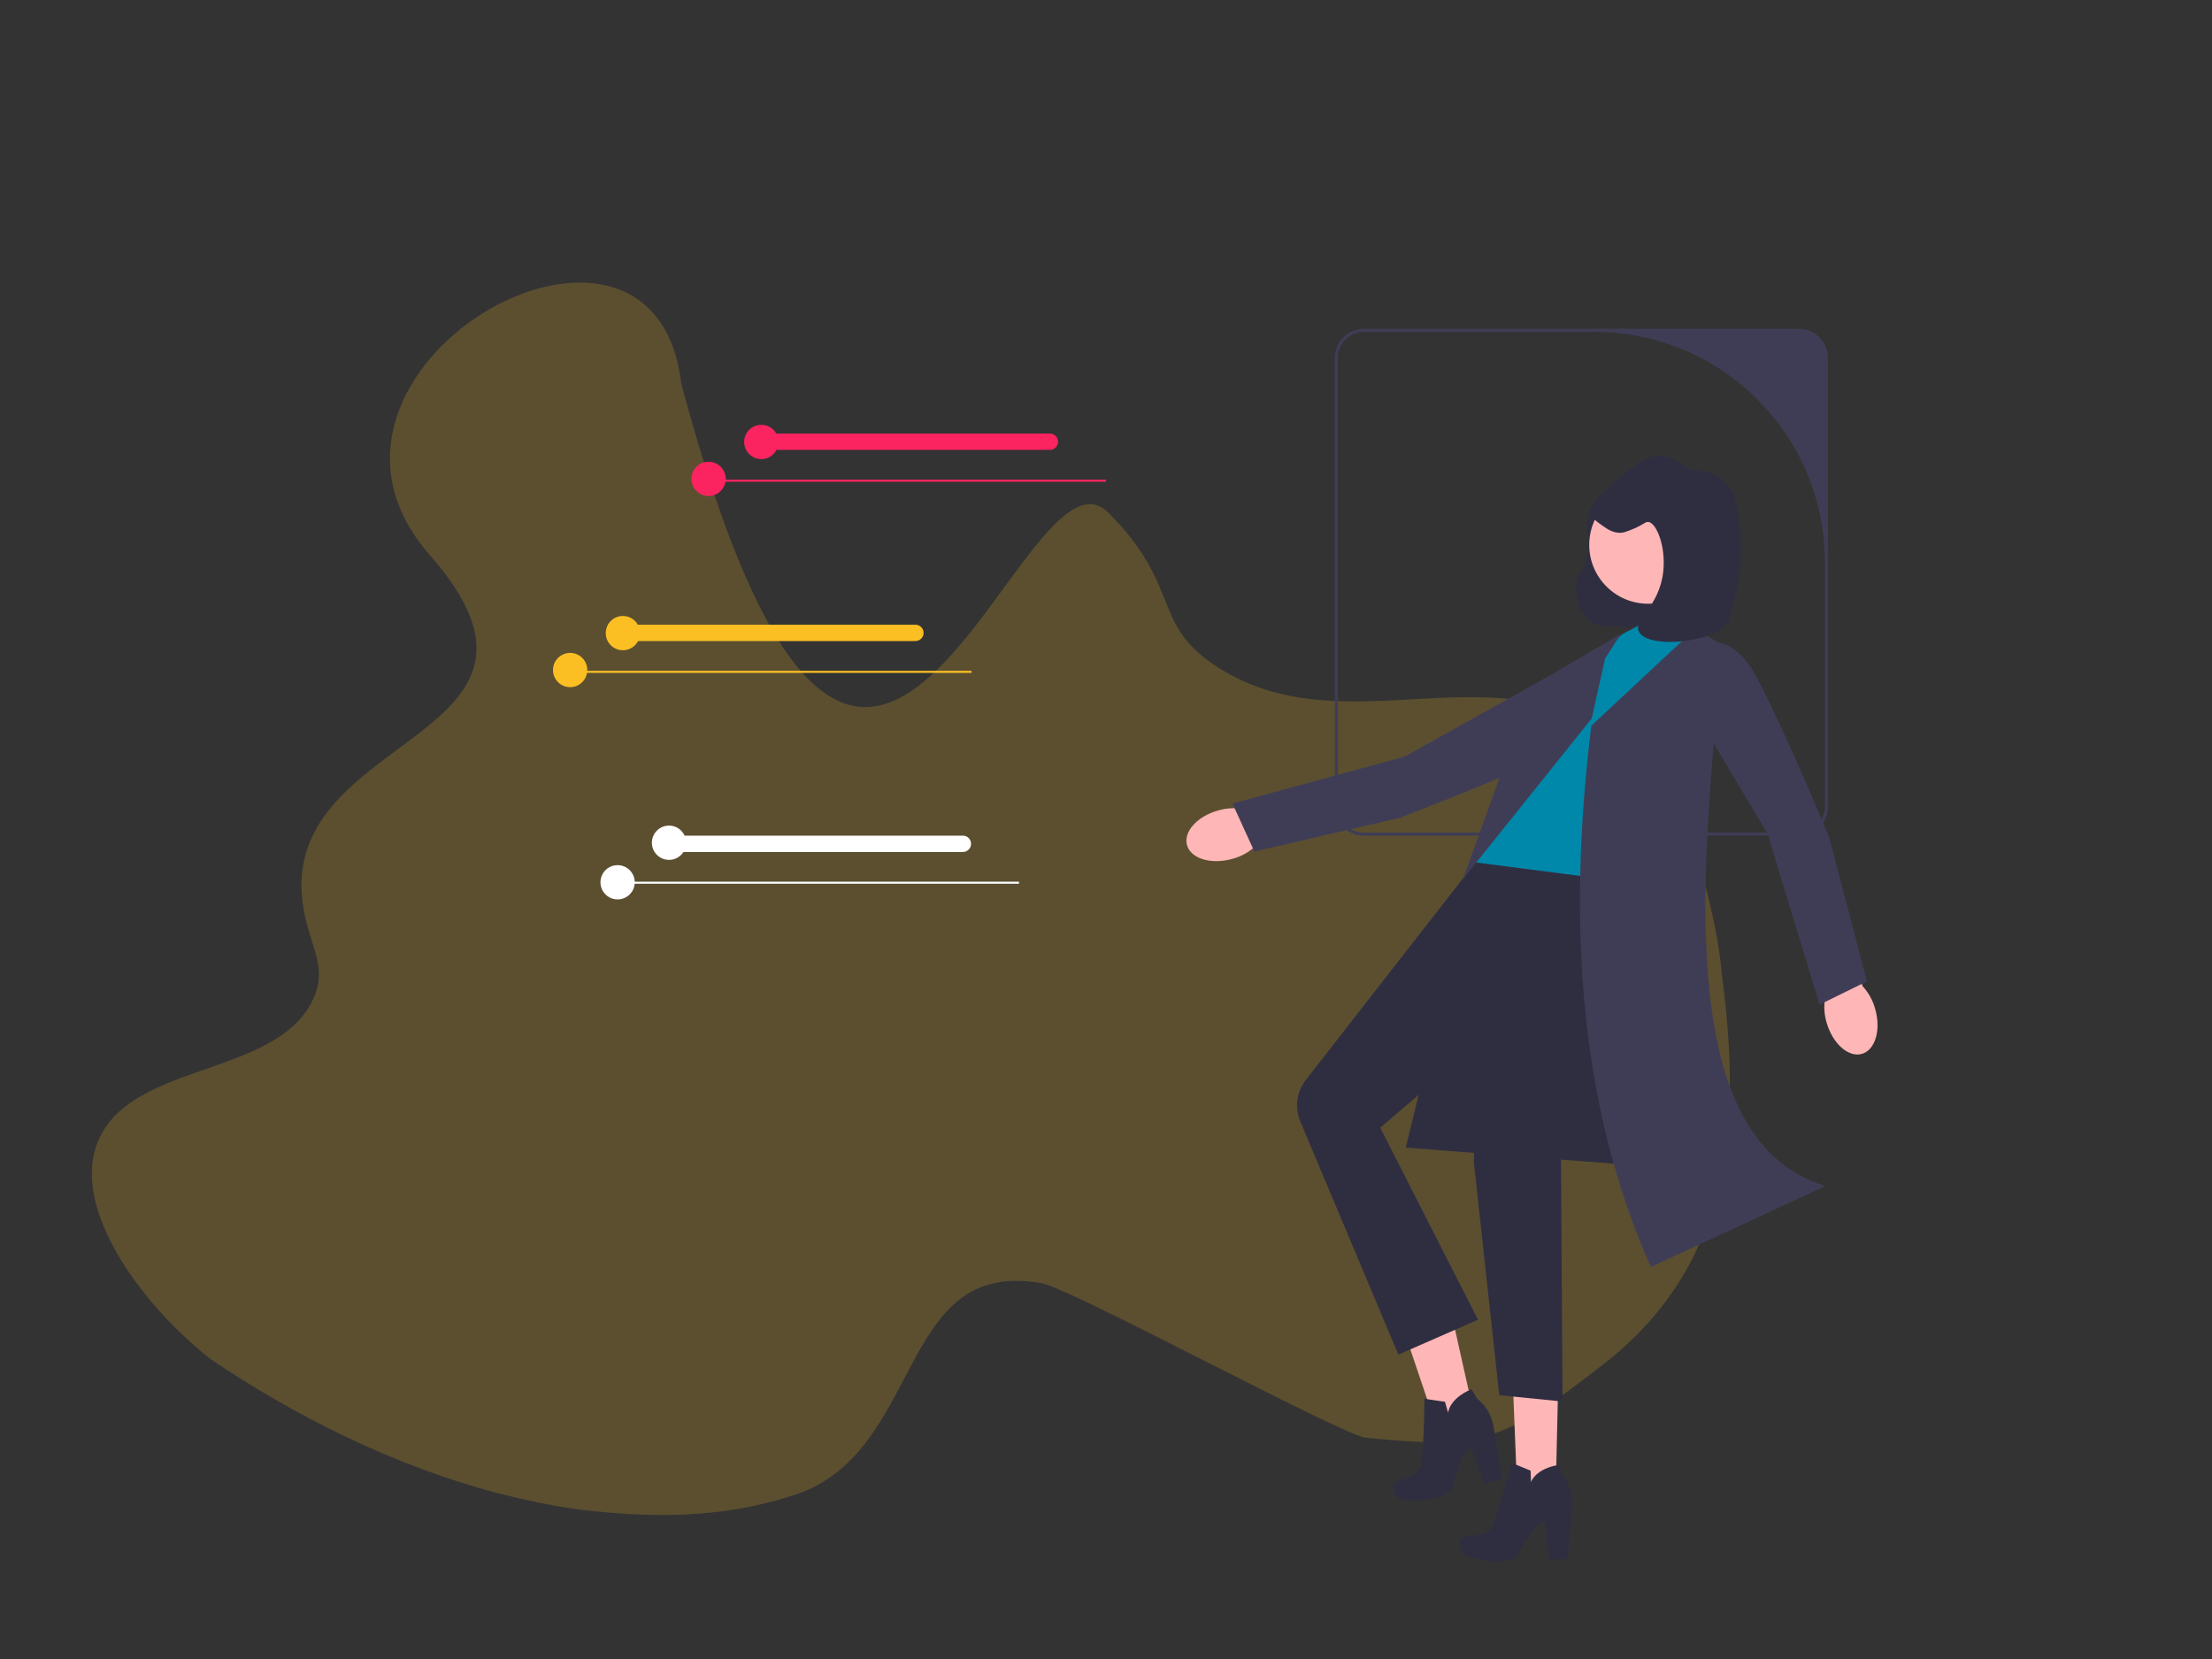
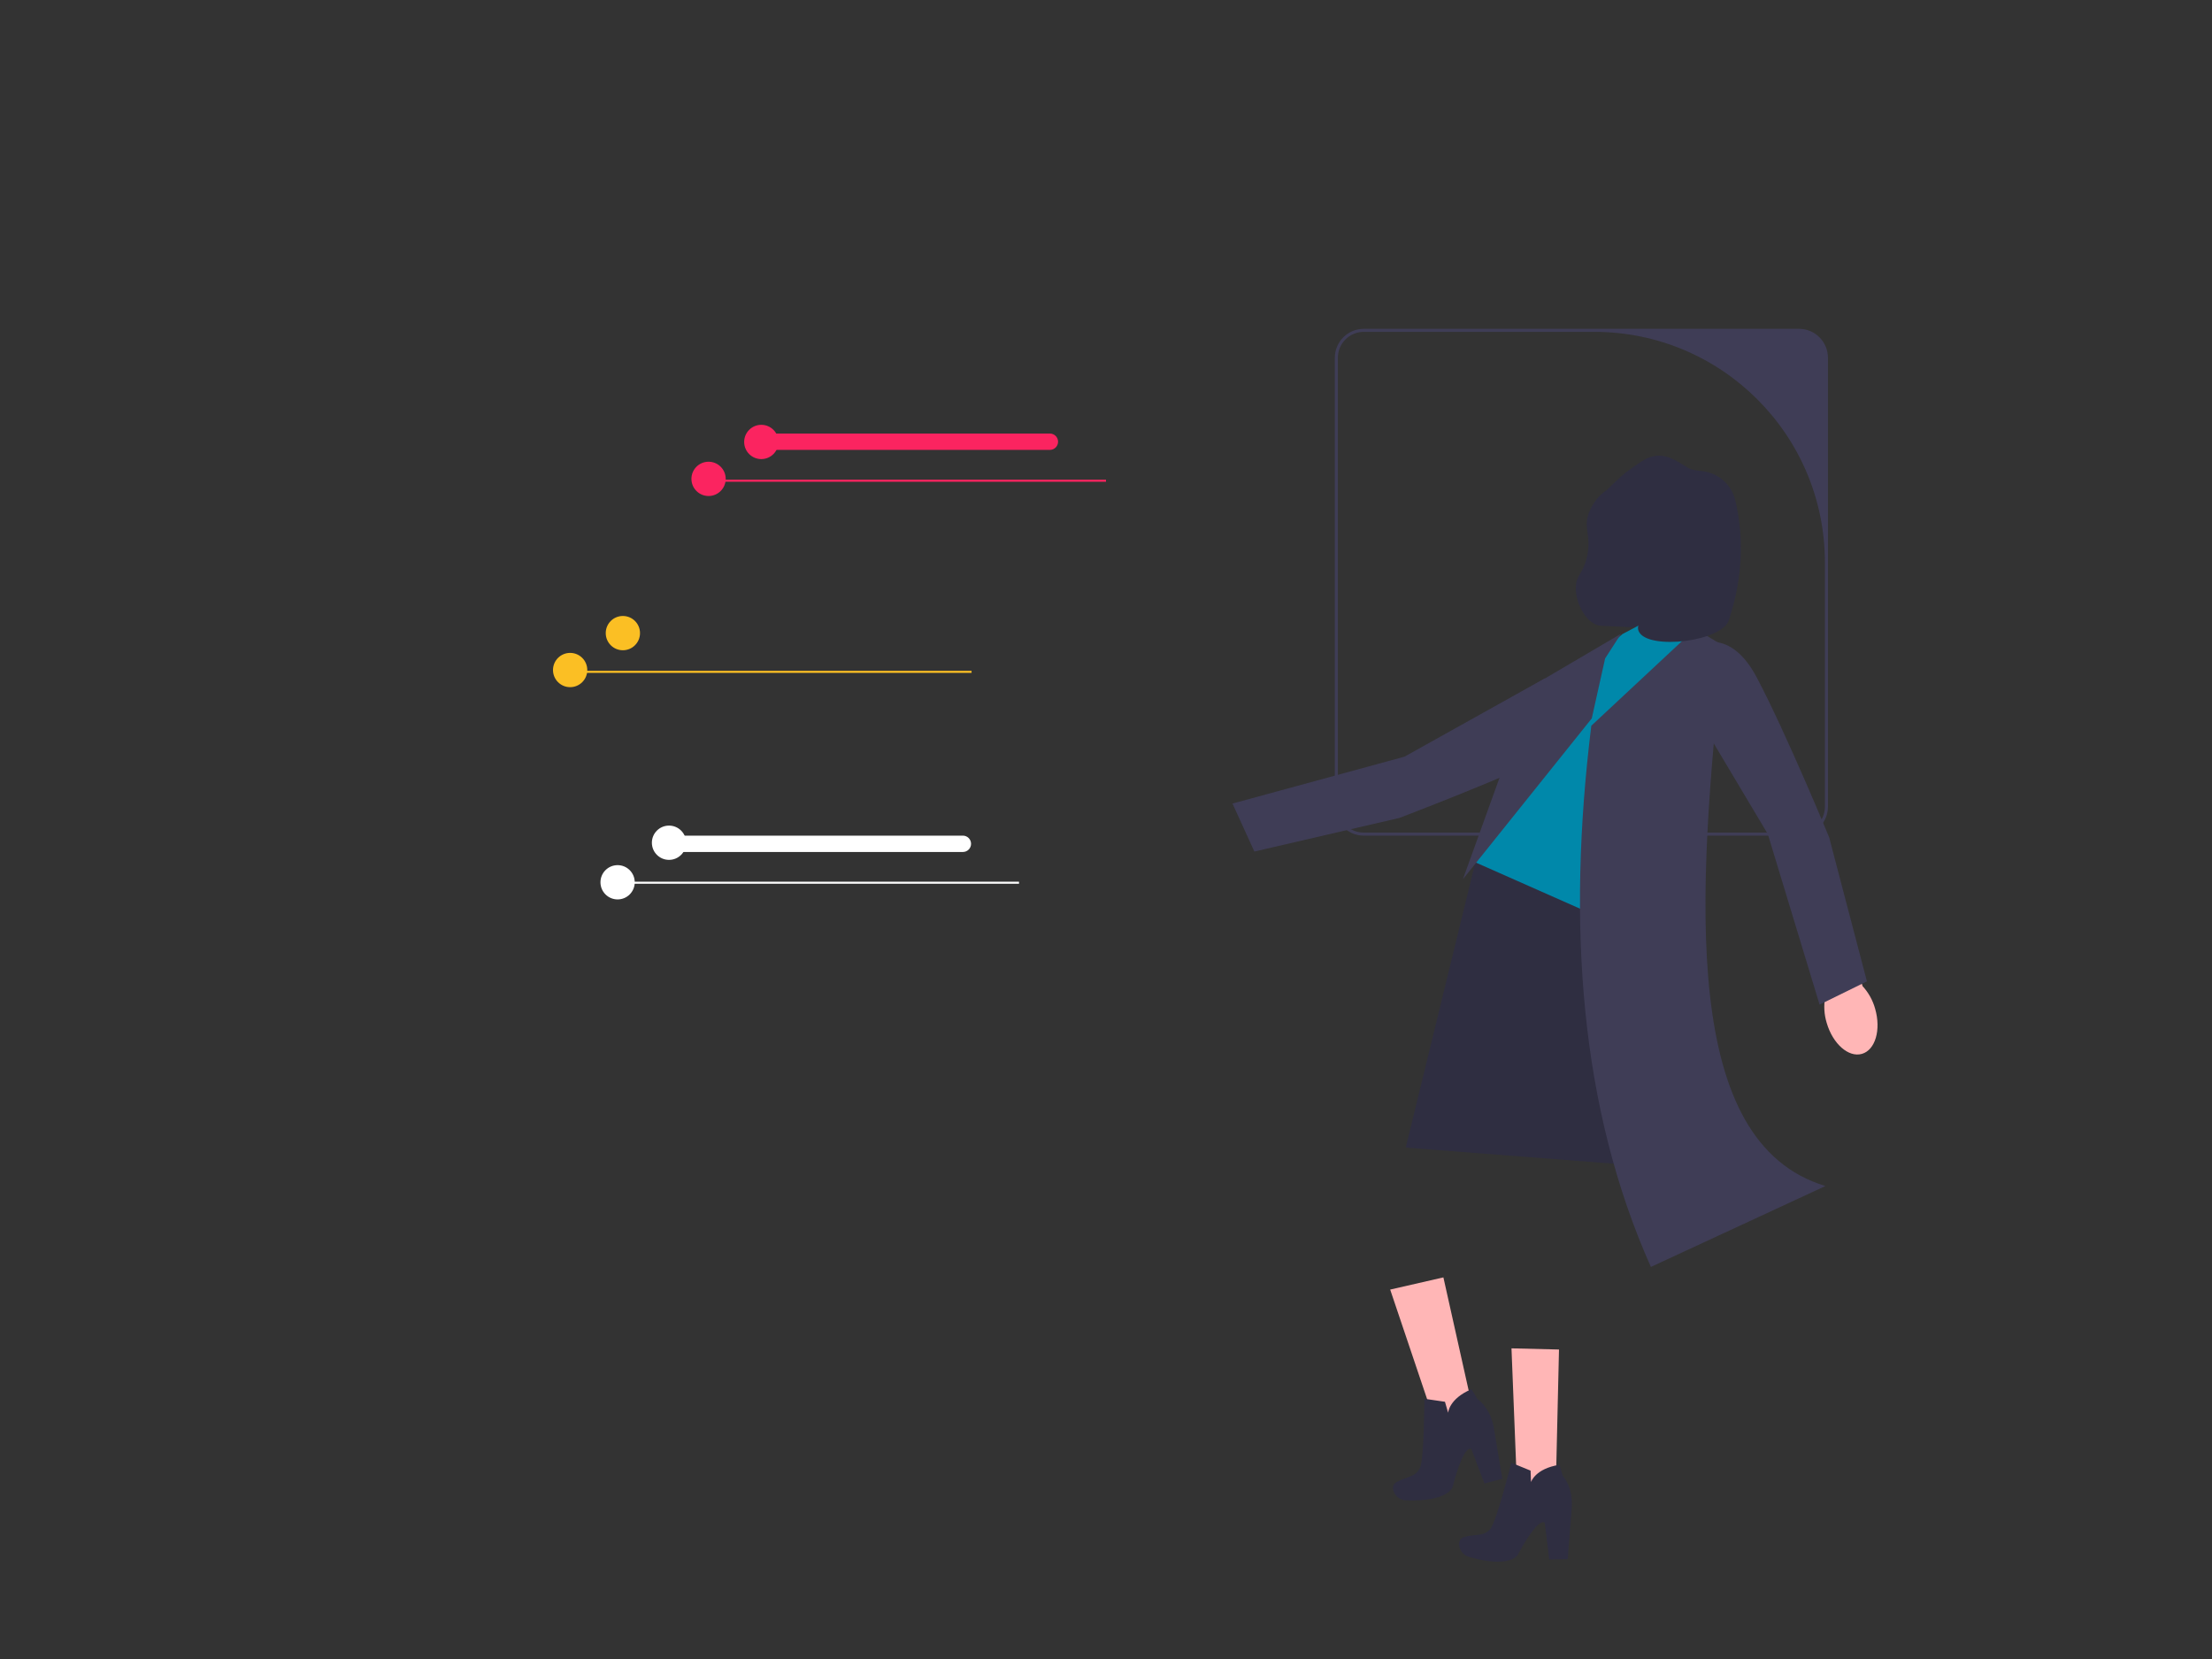
<svg xmlns="http://www.w3.org/2000/svg" xmlns:ns1="http://sodipodi.sourceforge.net/DTD/sodipodi-0.dtd" xmlns:ns2="http://www.inkscape.org/namespaces/inkscape" width="800" height="600" viewBox="0 0 800 600" version="1.1" id="svg51022" ns1:docname="offer.svg" ns2:version="1.2.2 (b0a8486541, 2022-12-01)">
  <rect x="0" y="0" width="800" height="600" fill="#333333" stroke="none" />
  <g ns2:groupmode="layer" id="layer2" ns2:label="Layer 1">
-     <path id="XMLID_179_" class="st1" d="m 619.468,331.65 c -5.582,-24.746 -12.144,-52.535 -39.998,-68.545 -44.765,-25.783 -94.669,5.862 -138.406,-21.371 -25.252,-15.784 -13.128,-29.223 -40.195,-56.303 -32.278,-32.198 -87.241,204.642 -154.484,-46.708 -9.893,-84.405 -149.698,-4.994 -91.015,61.935 58.683,66.928 -54.406,63.733 -45.873,126.091 2.012,14.933 9.002,22.092 4.177,33.659 -11.845,27.976 -60.945,23.589 -76.179,48.333 -12.771,20.769 5.233,50.875 26.011,71.579 4.164,4.11 8.417,7.908 12.608,11.204 29.86,20.138 65.76,38.505 104.124,48.56 9.651,2.484 19.337,4.483 29.2,5.859 25.386,3.04 50.82,3.388 76.43,-4.826 48.66,-14.273 37.723,-86.453 90.625,-77.04 8.262,0.513 108.785,54.978 117.349,55.874 43.037,4.435 50.589,1.102 86.95,-27.265 47.8,-37.591 48.234,-91.451 42.093,-139.134 -0.749,-7.829 -1.87,-15.071 -3.417,-21.899 z" style="opacity:0.2;fill:#fbbf24;fill-opacity:1;stroke-width:1" ns1:nodetypes="ccccczccccccccccccc" />
-   </g>
+     </g>
  <g id="g5502" transform="matrix(0.8,0,0,0.8,200,123.334)" style="stroke-width:1.25">
    <g id="g6392" transform="matrix(0.849,0,0,0.849,64.555,45.5)" style="stroke-width:1.473">
      <g id="g6874" transform="matrix(1.061,0,0,1.061,10.618,-35.923)" style="stroke-width:1.388">
        <path d="M 543.661,-22.778 H 325.232 c -8.013,0 -14.528,6.516 -14.528,14.528 V 217.055 c 0,8.013 6.516,14.528 14.528,14.528 H 543.661 c 8.013,0 14.528,-6.516 14.528,-14.528 V -8.249 c 0,-8.013 -6.516,-14.528 -14.528,-14.528 z m 13.001,239.832 c 0,7.18 -5.821,13.001 -13.001,13.001 H 325.232 c -7.18,0 -13.001,-5.821 -13.001,-13.001 V -8.249 c 0,-7.18 5.821,-13.001 13.001,-13.001 h 115.701 c 63.915,0 115.729,51.814 115.729,115.729 z" fill="#3f3d56" id="path50956" style="stroke-width:1.388" />
-         <path id="b-2357" d="m 252.397,218.873 c -10.609,2.867 -17.728,10.666 -15.902,17.417 1.826,6.751 11.905,9.898 22.517,7.028 4.255,-1.088 8.187,-3.18 11.468,-6.099 l 44.796,-12.717 -6.416,-20.894 -43.48,14.755 c -4.306,-0.869 -8.758,-0.694 -12.983,0.511 z" fill="#ffb6b6" style="stroke-width:1.388" />
        <path d="m 440.119,156.187 c 0,0 12.647,18.553 -15.856,32.548 -28.503,13.996 -81.192,33.971 -81.192,33.971 l -72.749,16.854 -10.986,-24.085 86.324,-23.52 70.342,-39.256 24.117,3.488 z" fill="#3f3d56" id="path50959" style="stroke-width:1.388" />
        <path d="m 431.657,106.805 c -0.323,8.794 6.008,19.234 12.701,19.448 8.053,0.258 46.121,2.969 47.345,-0.188 8.497,-21.922 -31.519,-67.397 -40.539,-68.709 -4.847,-0.705 -10.652,6.255 -12.883,12 -3.127,8.051 1.488,11.848 -1.117,22.695 -1.986,8.271 -5.28,8.605 -5.507,14.753 z" fill="#2f2e41" id="path50961" style="stroke-width:1.388" />
        <g id="g50967" transform="matrix(1.058,0,0,1.058,-91.108,-15.773)" style="stroke-width:1.312">
          <polygon points="431.405,524.385 448.51,520.466 431.284,443.34 406.041,449.125 " fill="#ffb6b6" id="polygon50963" style="stroke-width:1.717" />
          <path d="m 422.264,500.915 9.763,1.432 1.505,5.23 c 0,0 0.325,-6.652 11.108,-11.211 l 2.803,4.681 c 0,0 5.772,3.714 7.638,12.92 l 4.142,24.901 -8.477,2.249 -6.22,-16.359 c 0,0 -3.422,-3.129 -8.867,18.036 0,0 -2.205,7.113 -22.204,6.289 -2.749,-0.113 -5.167,-1.947 -5.901,-4.599 -0.405,-1.463 -0.226,-2.976 1.462,-3.99 4.297,-2.58 9.294,-2.339 11.222,-6.925 1.928,-4.586 2.026,-32.653 2.026,-32.653 z" fill="#2f2e41" id="path50965" style="stroke-width:1.717" />
        </g>
        <g id="g50973" transform="matrix(1.058,0,0,1.058,-91.108,-15.773)" style="stroke-width:1.312">
          <polygon points="466.738,556.249 484.283,556.562 486.123,477.557 463.582,477 " fill="#ffb6b6" id="polygon50969" style="stroke-width:1.717" />
          <path d="m 463.513,531.269 9.131,3.739 0.202,5.438 c 0,0 1.917,-6.379 13.48,-8.209 l 1.594,5.218 c 0,0 4.709,4.994 4.304,14.379 L 490.252,577 l -8.769,0.143 -2.101,-17.375 c 0,0 -2.569,-3.86 -12.946,15.372 0,0 -3.851,6.373 -23.065,0.761 -2.641,-0.771 -4.547,-3.134 -4.621,-5.884 -0.041,-1.518 0.497,-2.943 2.379,-3.521 4.792,-1.47 9.583,-0.033 12.558,-4.021 2.975,-3.988 9.824,-31.206 9.824,-31.206 z" fill="#2f2e41" id="path50971" style="stroke-width:1.717" />
        </g>
        <polygon points="413.423,381.772 446.971,244.241 527.237,232.676 532.637,390.997 " fill="#2f2e41" id="polygon50975" transform="matrix(1.058,0,0,1.058,-91.108,-15.773)" style="stroke-width:1.312" />
        <polygon points="541.314,124.811 561.597,148.761 520.838,279.4 446.279,246.386 502.909,149.571 516.196,138.193 " fill="#6c63ff" id="polygon50977" style="fill:#0088aa;stroke-width:1.312" transform="matrix(1.058,0,0,1.058,-91.108,-15.773)" />
-         <path d="m 458.639,254.996 c 0,0 8.466,43.655 -17.75,66.345 l -8.025,25.514 -8.665,47.093 0.784,121.631 -31.754,-3.175 -12.702,-116.427 -0.151,-57.945 -46.879,40.145 49.061,96.362 -39.977,17.505 -48.826,-116.124 c -3.393,-7.074 -2.488,-15.458 2.335,-21.645 l 85.173,-109.254 77.374,9.978 z" fill="#2f2e41" id="path50979" style="stroke-width:1.388" />
        <path d="M 491.555,127.787 439.428,176.419 c -12.337,100.109 -5.602,192.034 29.894,271.615 l 87.596,-40.599 C 484.687,385.528 491.771,265.237 505.786,136.348 l -14.231,-8.56 z" fill="#3f3d56" id="path50981" style="stroke-width:1.388" />
        <polygon points="508.006,149.722 515.582,138 473.68,162.635 440.546,254.456 501.668,178.18 " fill="#3f3d56" id="polygon50983" transform="matrix(1.058,0,0,1.058,-91.108,-15.773)" style="stroke-width:1.312" />
        <path id="c-2358" d="m 557.544,325.515 c 3.057,10.556 10.981,17.535 17.699,15.588 6.717,-1.947 9.683,-12.08 6.624,-22.639 -1.164,-4.235 -3.326,-8.129 -6.303,-11.357 l -13.517,-44.561 -20.776,6.789 15.531,43.209 c -0.792,4.321 -0.537,8.769 0.743,12.972 z" fill="#ffb6b6" style="stroke-width:1.388" />
        <path d="m 489.53,137.386 c 0,0 18.182,-13.175 32.991,14.914 14.809,28.089 36.29,80.182 36.29,80.182 l 18.938,72.235 -23.76,11.674 -25.99,-85.612 -41.261,-69.185 z" fill="#3f3d56" id="path50986" style="stroke-width:1.388" />
-         <circle cx="467.91" cy="85.668" r="29.527" fill="#ffb6b6" id="circle50988" style="stroke-width:1.388" />
        <path d="m 468.008,74.149 c -1.662,-0.164 -2.516,1.594 -8.864,4.045 -2.249,0.869 -3.4,1.305 -4.721,1.39 -4.015,0.258 -7.136,-1.96 -9.221,-3.442 -3.39,-2.409 -5.574,-3.961 -6,-6.442 -0.557,-3.237 3.108,-6.854 10.461,-13.955 3.601,-3.477 5.795,-5.578 9.318,-8.078 5.91,-4.193 8.865,-6.29 13.007,-6.701 5.486,-0.545 9.657,2.073 15.676,5.851 1.626,1.021 3.97,1.511 6.455,1.698 8.135,0.612 15.11,6.035 17.322,13.887 0.169,0.6 0.311,1.143 0.418,1.608 4.368,19.067 3.149,38.899 -2.828,57.524 -0.161,0.501 -0.296,0.968 -0.4,1.394 -2.776,11.343 -40.916,15.765 -45.377,6.175 -2.809,-6.038 10.319,-12.08 12.279,-30.085 1.365,-12.534 -3.38,-24.462 -7.526,-24.87 z" fill="#2f2e41" id="path50990" style="stroke-width:1.388" />
      </g>
    </g>
    <rect x="69.909" y="62.702" width="180.091" height="0.923" fill="#e6e6e6" id="rect50992" style="fill:#fb2460;stroke-width:1.25;fill-opacity:1" />
    <g id="g51000" style="fill:#fb2460;stroke-width:2.098" transform="matrix(0.596,0,0,0.596,0,8.331)">
      <path d="M 376.912,68.6 H 160 c -3.417,0 -6.197,-2.78 -6.197,-6.197 0,-3.417 2.78,-6.197 6.197,-6.197 h 216.911 c 3.417,0 6.197,2.78 6.197,6.197 0,3.417 -2.78,6.197 -6.197,6.197 z" fill="#e6e6e6" id="path50994" style="fill:#fb2460;stroke-width:2.098" />
      <circle cx="118" cy="90.583" r="13" fill="#e6e6e6" id="circle50996" style="fill:#fb2460;stroke-width:2.098" />
      <circle cx="158" cy="62.583" r="13" fill="#e6e6e6" id="circle50998" style="fill:#fb2460;stroke-width:2.098" />
    </g>
    <rect x="9.134" y="149.098" width="180.091" height="0.923" fill="#3f3d56" id="rect51002" style="stroke-width:1.25;fill:#fbbf24;fill-opacity:1" />
    <g id="g51010" style="fill:#fbbf24;stroke-width:2.098" transform="matrix(0.596,0,0,0.596,0,8.331)">
-       <path d="M 274.912,213.6 H 58 c -3.417,0 -6.197,-2.78 -6.197,-6.197 0,-3.417 2.78,-6.197 6.197,-6.197 h 216.911 c 3.417,0 6.197,2.78 6.197,6.197 0,3.417 -2.78,6.197 -6.197,6.197 z" fill="#6c63ff" id="path51004" style="fill:#fbbf24;stroke-width:2.098" />
      <circle cx="13" cy="235.583" r="13" fill="#6c63ff" id="circle51006" style="fill:#fbbf24;stroke-width:2.098" />
      <circle cx="53" cy="207.583" r="13" fill="#6c63ff" id="circle51008" style="fill:#fbbf24;stroke-width:2.098" />
    </g>
    <g id="g6881">
      <rect x="30.584" y="244.431" width="180.091" height="0.923" fill="#e6e6e6" id="rect51012" style="stroke-width:1.25;fill:#ffffff" />
      <g id="g51020" transform="matrix(0.596,0,0,0.596,0,8.331)" style="stroke-width:2.098;fill:#ffffff">
        <path d="M 310.912,373.6 H 94 c -3.417,0 -6.197,-2.78 -6.197,-6.197 0,-3.417 2.78,-6.197 6.197,-6.197 h 216.911 c 3.417,0 6.197,2.78 6.197,6.197 0,3.417 -2.78,6.197 -6.197,6.197 z" fill="#e6e6e6" id="path51014" style="stroke-width:2.747;fill:#ffffff" />
        <circle cx="88" cy="366.583" r="13" fill="#e6e6e6" id="circle51016" style="stroke-width:2.747;fill:#ffffff" />
        <circle cx="49" cy="396.583" r="13" fill="#e6e6e6" id="circle51018" style="stroke-width:2.747;fill:#ffffff" />
      </g>
    </g>
  </g>
  <defs id="defs51026" />
  <ns1:namedview id="namedview51024" pagecolor="#ffffff" bordercolor="#000000" borderopacity="0.25" ns2:showpageshadow="2" ns2:pageopacity="0.0" ns2:pagecheckerboard="0" ns2:deskcolor="#d1d1d1" showgrid="false" ns2:zoom="0.75059053" ns2:cx="-159.20798" ns2:cy="267.78915" ns2:window-width="1880" ns2:window-height="1008" ns2:window-x="1940" ns2:window-y="52" ns2:window-maximized="0" ns2:current-layer="layer2" />
</svg>